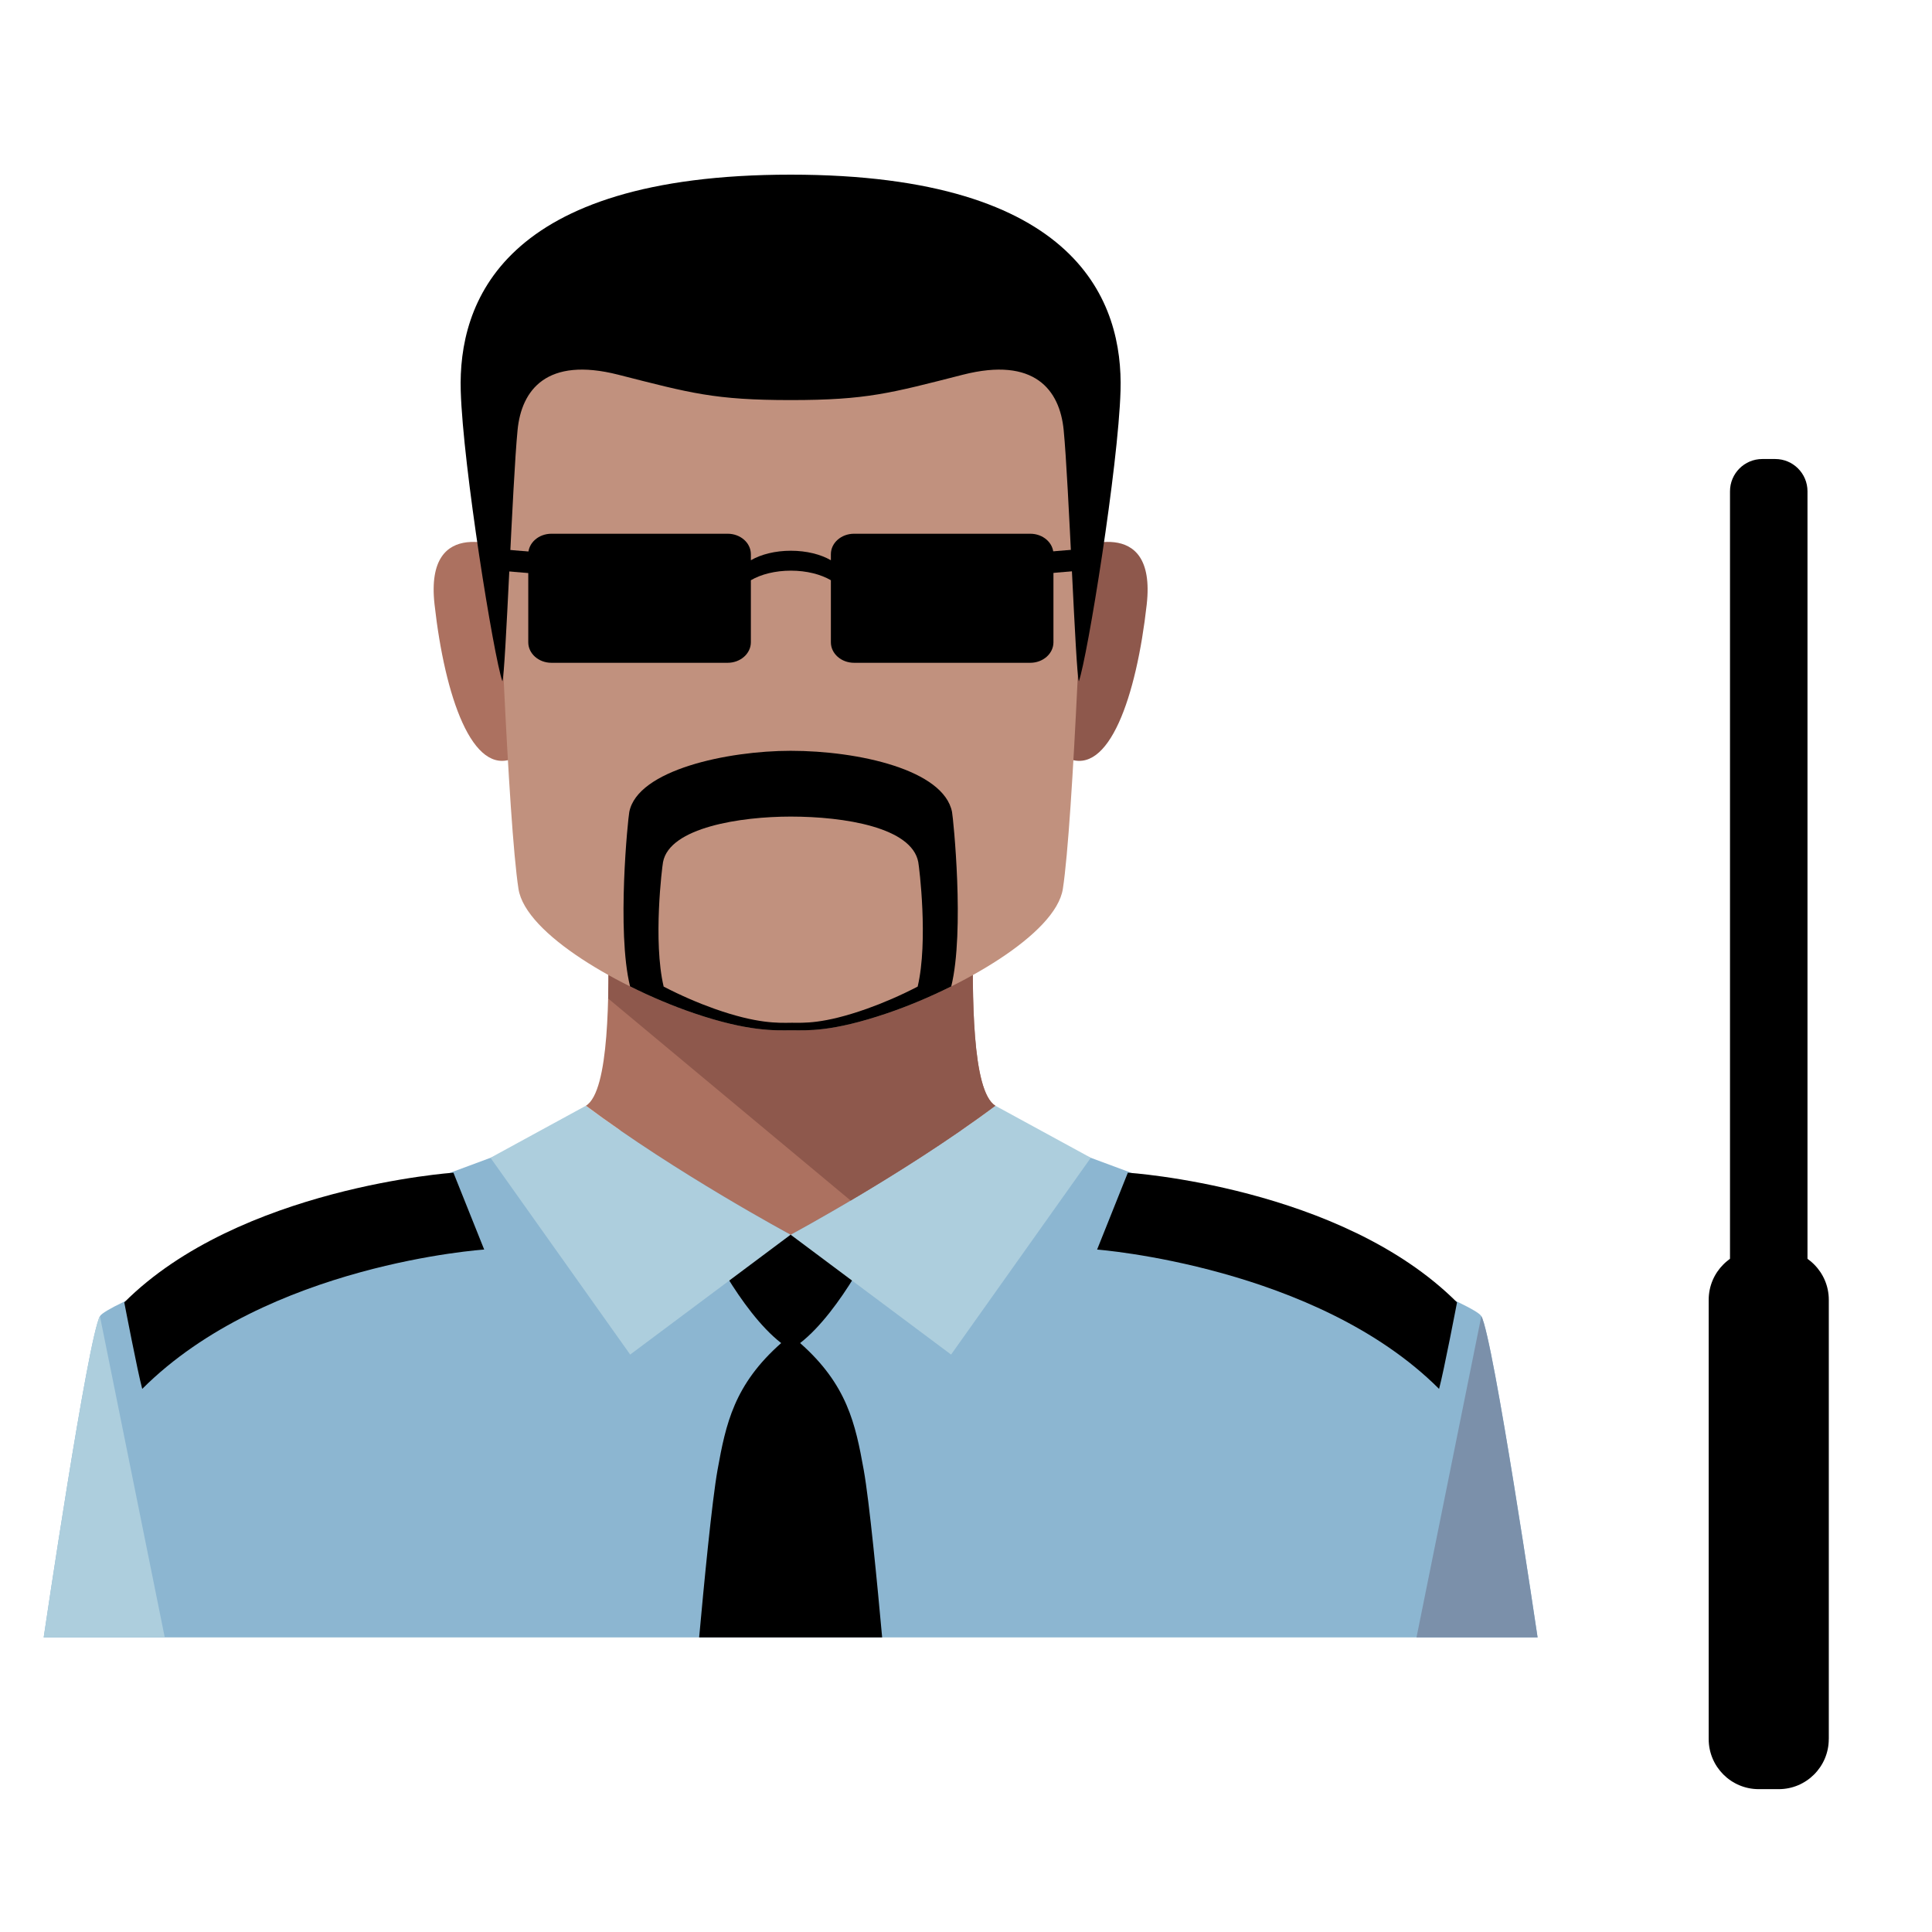
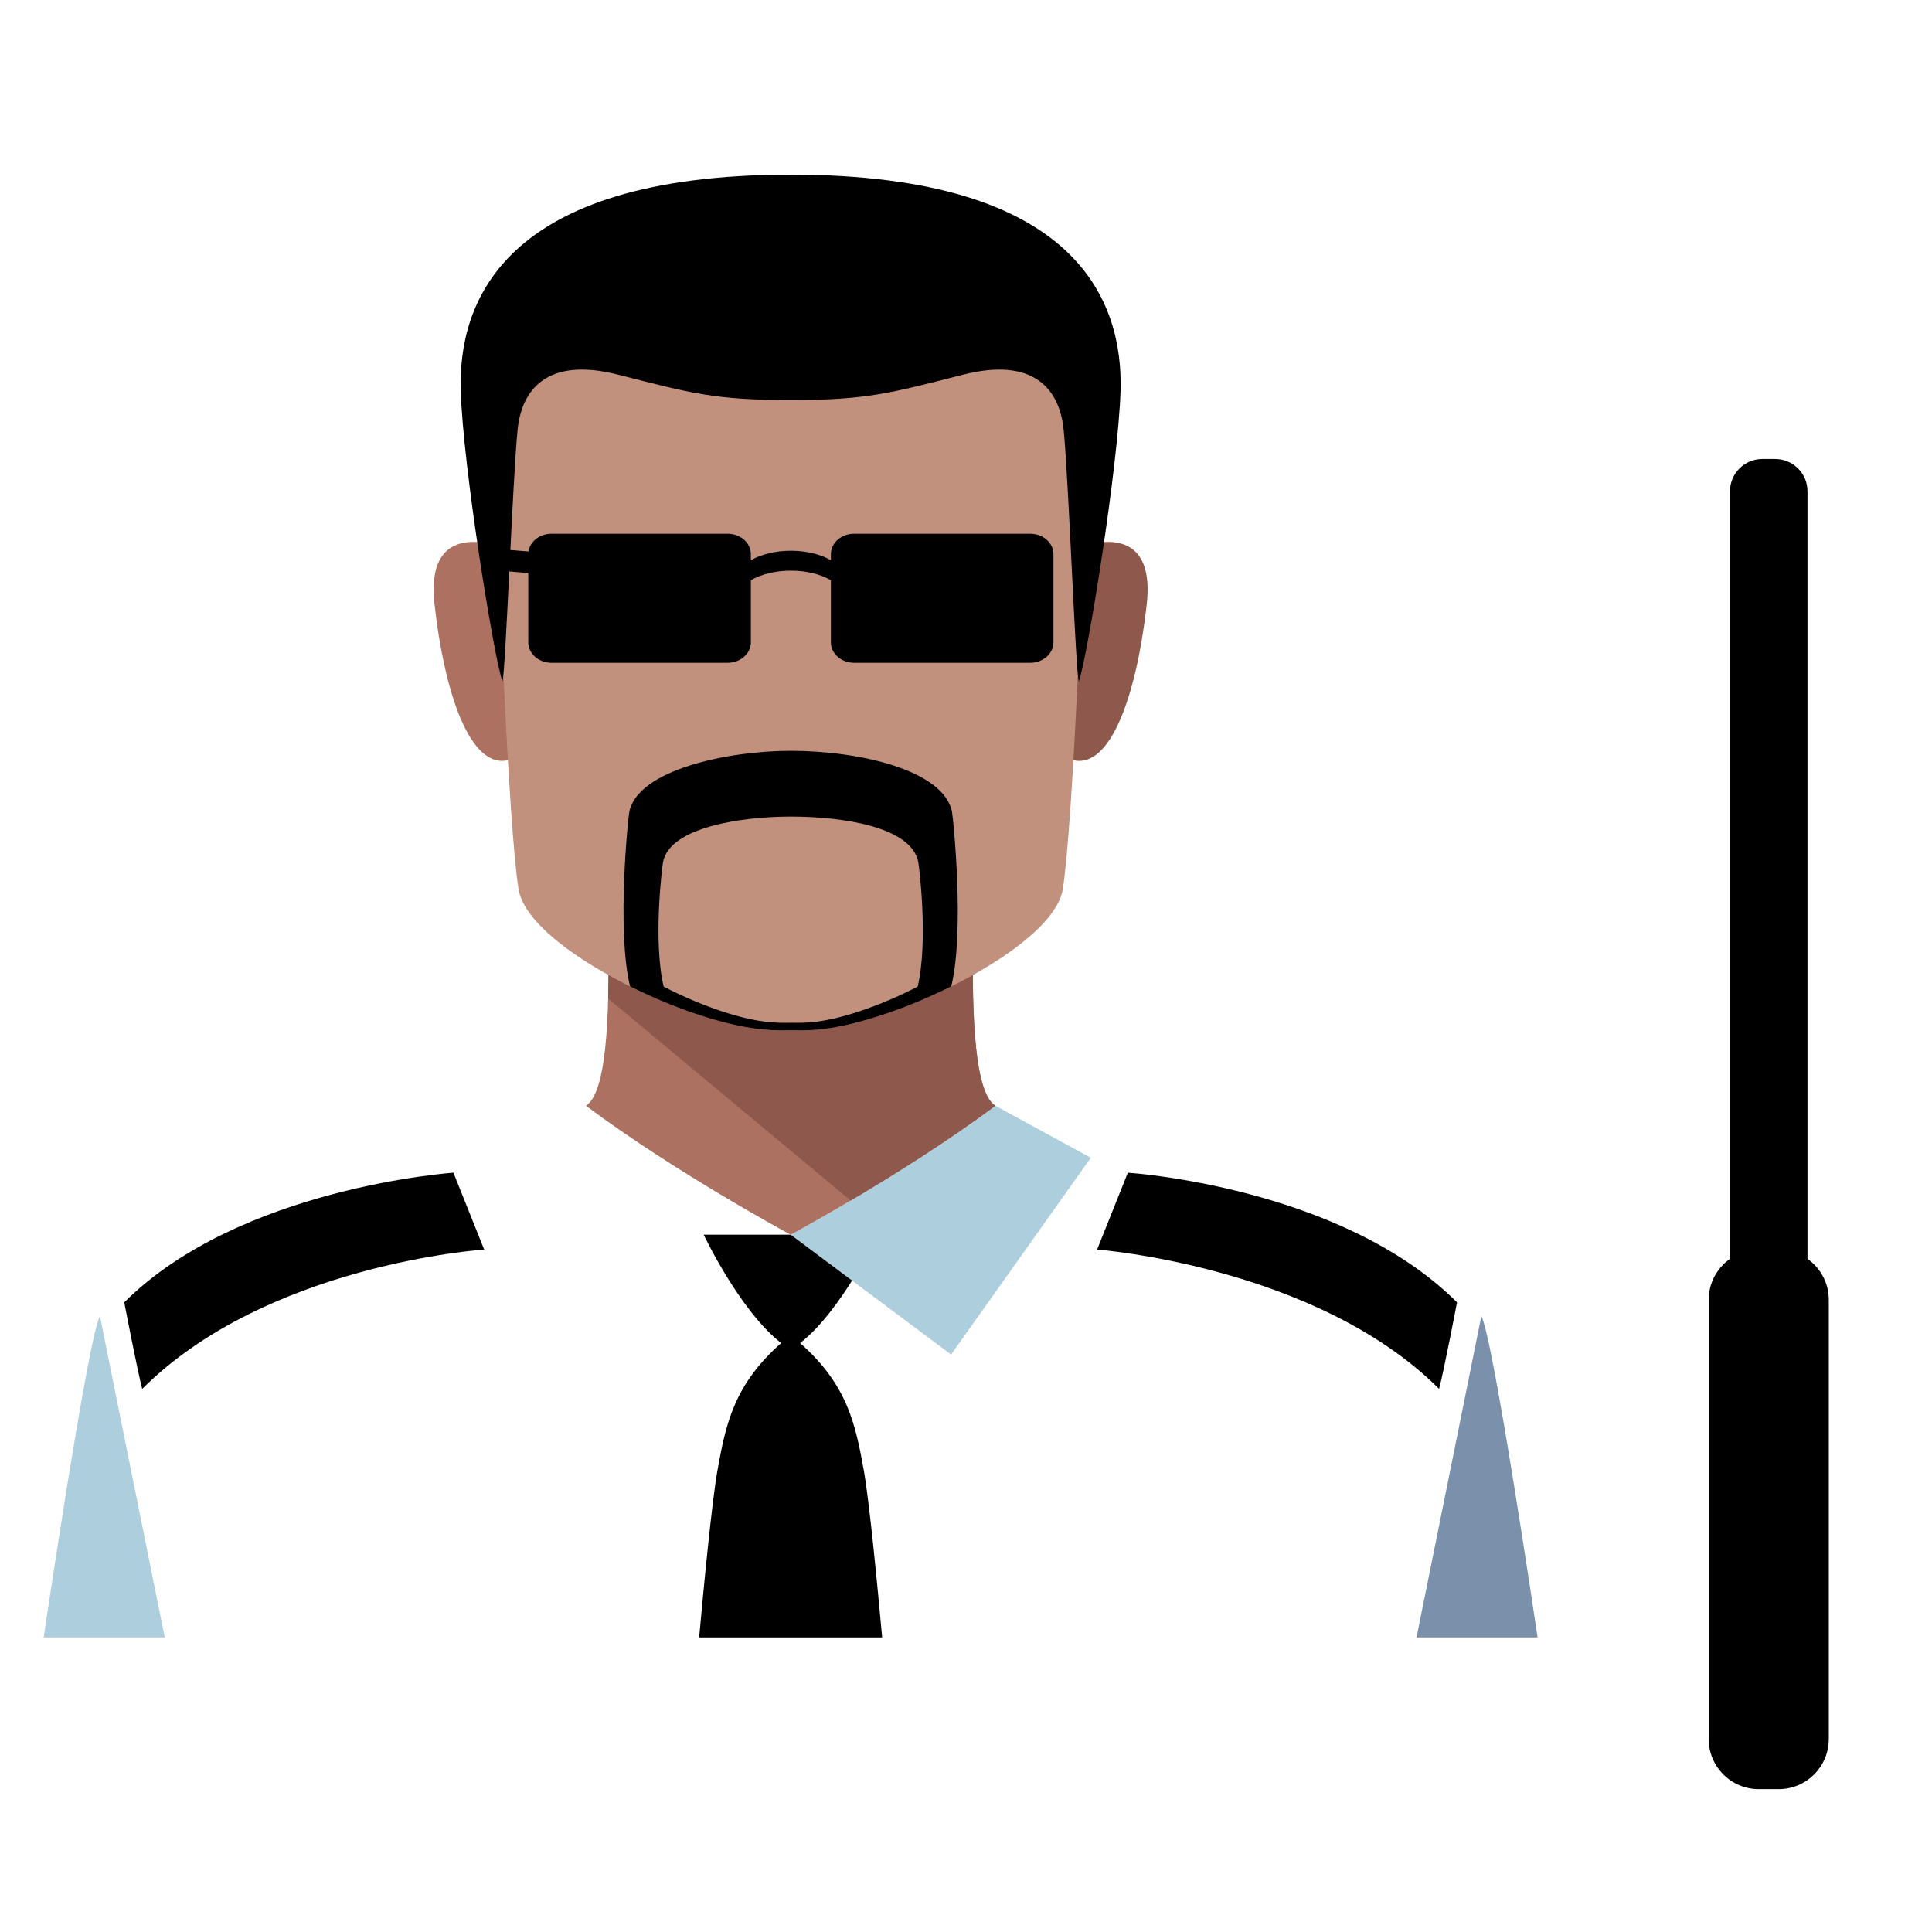
<svg xmlns="http://www.w3.org/2000/svg" version="1.1" id="Layer_1" x="0px" y="0px" width="65px" height="65px" viewBox="0 0 65 65" enable-background="new 0 0 65 65" xml:space="preserve">
  <g>
    <g>
-       <path fill="#8CB6D1" d="M49.838,44.281c-0.405-0.724-15.672-6.256-15.672-6.256H19.035c0,0-15.267,5.532-15.672,6.256    C2.957,45.005,1.47,55.088,1.47,55.088h25.131h25.13C51.73,55.088,50.243,45.005,49.838,44.281z" />
      <path d="M26.282,45.186c-1.583,1.397-1.862,2.715-2.141,4.267c-0.188,1.046-0.461,3.894-0.619,5.636h6.157    c-0.158-1.742-0.431-4.59-0.62-5.636c-0.279-1.552-0.558-2.869-2.14-4.267c1.396-1.085,2.606-3.646,2.606-3.646h-5.85    C23.676,41.54,24.885,44.101,26.282,45.186z" />
-       <path fill="#ADCEDD" d="M16.502,38.952l4.7,6.621l5.398-4.033c0,0-3.848-2.067-6.888-4.339L16.502,38.952z" />
      <path fill="#ADCEDD" d="M36.699,38.952l-4.701,6.621l-5.398-4.033c0,0,3.847-2.067,6.887-4.339L36.699,38.952z" />
      <path fill="#7B90AA" d="M49.838,44.281l-2.181,10.807h4.073C51.73,55.088,50.243,45.005,49.838,44.281z" />
      <path fill="#ADCEDD" d="M3.362,44.281l2.181,10.807H1.47C1.47,55.088,2.957,45.005,3.362,44.281z" />
      <path d="M4.181,43.817c0,0,0.449,2.342,0.604,2.911C8.994,42.52,16.29,42.04,16.29,42.04l-1.035-2.586    C15.255,39.454,8.05,39.947,4.181,43.817z" />
      <path d="M49.02,43.817c0,0-0.448,2.342-0.604,2.911c-4.127-4.128-11.505-4.688-11.505-4.688l1.034-2.586    C37.945,39.454,45.115,39.912,49.02,43.817z" />
      <path fill="#AC7160" d="M32.735,31.406H20.465c0.023,2.013,0.046,5.303-0.752,5.795c3.04,2.271,6.888,4.339,6.888,4.339    s3.847-2.067,6.887-4.339C32.689,36.709,32.713,33.419,32.735,31.406z" />
      <path fill="#8E584C" d="M28.619,40.392c1.376-0.813,3.239-1.973,4.869-3.19c-0.798-0.492-0.774-3.782-0.752-5.795H20.465    c0.007,0.643,0.015,1.416-0.004,2.187L28.619,40.392z" />
      <path fill="#AC7160" d="M17.054,18.477c0,0-2.782-1.241-2.434,1.861c0.347,3.102,1.274,5.791,2.666,5.171L17.054,18.477z" />
      <path fill="#8E584C" d="M36.146,18.477c0,0,2.781-1.241,2.434,1.861s-1.273,5.791-2.665,5.171L36.146,18.477z" />
      <path fill="#C1917E" d="M26.601,7.566c-6.231,0-10.092,3.052-9.97,7.187c0.116,3.93,0.463,12.875,0.812,15.15    c0.235,1.537,3.477,3.361,5.912,4.188c1.828,0.622,2.729,0.575,3.246,0.572c0.012,0,0.027,0,0.04,0    c0.511,0,1.329,0.065,3.205-0.572c2.435-0.827,5.677-2.651,5.913-4.188c0.348-2.275,0.695-11.22,0.812-15.15    C36.692,10.618,32.831,7.566,26.601,7.566z" />
      <path d="M26.601,5.876c-9.724,0-11.187,4.327-11.1,7.274c0.074,2.53,1.11,8.945,1.401,9.772c0.11-0.291,0.336-6.67,0.511-8.454    c0.132-1.349,0.979-2.476,3.39-1.861c2.435,0.62,3.236,0.853,5.8,0.853c2.562,0,3.359-0.233,5.792-0.853    c2.411-0.614,3.26,0.512,3.391,1.861c0.175,1.784,0.4,8.164,0.511,8.454c0.292-0.828,1.328-7.243,1.402-9.772    C37.787,10.203,36.323,5.876,26.601,5.876z" />
      <path d="M32.03,27.317c-0.279-1.415-3.139-2.057-5.429-2.057c-2.12,0-5.15,0.642-5.429,2.057    c-0.042,0.205-0.432,4.007,0.026,5.869c0.727,0.362,1.473,0.673,2.157,0.905c1.828,0.622,2.729,0.575,3.246,0.572    c0.012,0,0.027,0,0.04,0c0.511,0,1.329,0.065,3.205-0.572c0.683-0.232,1.431-0.543,2.158-0.905    C32.461,31.325,32.07,27.522,32.03,27.317z M30.874,33.193c-0.574,0.298-1.166,0.553-1.707,0.745    c-1.483,0.525-2.132,0.471-2.534,0.471c-0.011,0-0.022,0-0.032,0.001c-0.409,0.003-1.121,0.041-2.567-0.472    c-0.541-0.192-1.132-0.447-1.706-0.745c-0.362-1.534-0.053-4.021-0.021-4.19c0.221-1.166,2.618-1.53,4.294-1.53    c1.812,0,4.073,0.364,4.293,1.53C30.926,29.172,31.235,31.659,30.874,33.193z" />
      <g>
        <path d="M34.662,17.957h-5.927c-0.432,0-0.781,0.308-0.781,0.688v0.204c-0.34-0.198-0.817-0.32-1.346-0.32     c-0.529,0-1.006,0.123-1.346,0.32v-0.204c0-0.381-0.35-0.688-0.781-0.688h-5.928c-0.431,0-0.78,0.308-0.78,0.688v2.964     c0,0.381,0.349,0.69,0.78,0.69h5.928c0.431,0,0.781-0.31,0.781-0.69v-2.088c0.34-0.198,0.816-0.322,1.346-0.322     s1.006,0.124,1.346,0.322v2.088c0,0.381,0.349,0.69,0.781,0.69h5.927c0.431,0,0.78-0.31,0.78-0.69v-2.964     C35.442,18.264,35.093,17.957,34.662,17.957z" />
        <polygon points="16.777,18.472 16.777,19.196 18.036,19.303 18.036,18.576    " />
-         <polygon points="36.355,18.472 36.355,19.196 35.097,19.303 35.097,18.576    " />
      </g>
    </g>
    <g>
      <path d="M61.527,58.51c0,0.929-0.755,1.684-1.683,1.684H59.17c-0.929,0-1.683-0.755-1.683-1.684V43.732    c0-0.931,0.754-1.684,1.683-1.684h0.675c0.928,0,1.683,0.753,1.683,1.684V58.51z" />
      <path d="M60.811,44.925c0,0.601-0.485,1.086-1.086,1.086H59.29c-0.6,0-1.086-0.485-1.086-1.086V16.529    c0-0.599,0.486-1.086,1.086-1.086h0.435c0.601,0,1.086,0.487,1.086,1.086V44.925z" />
    </g>
  </g>
</svg>